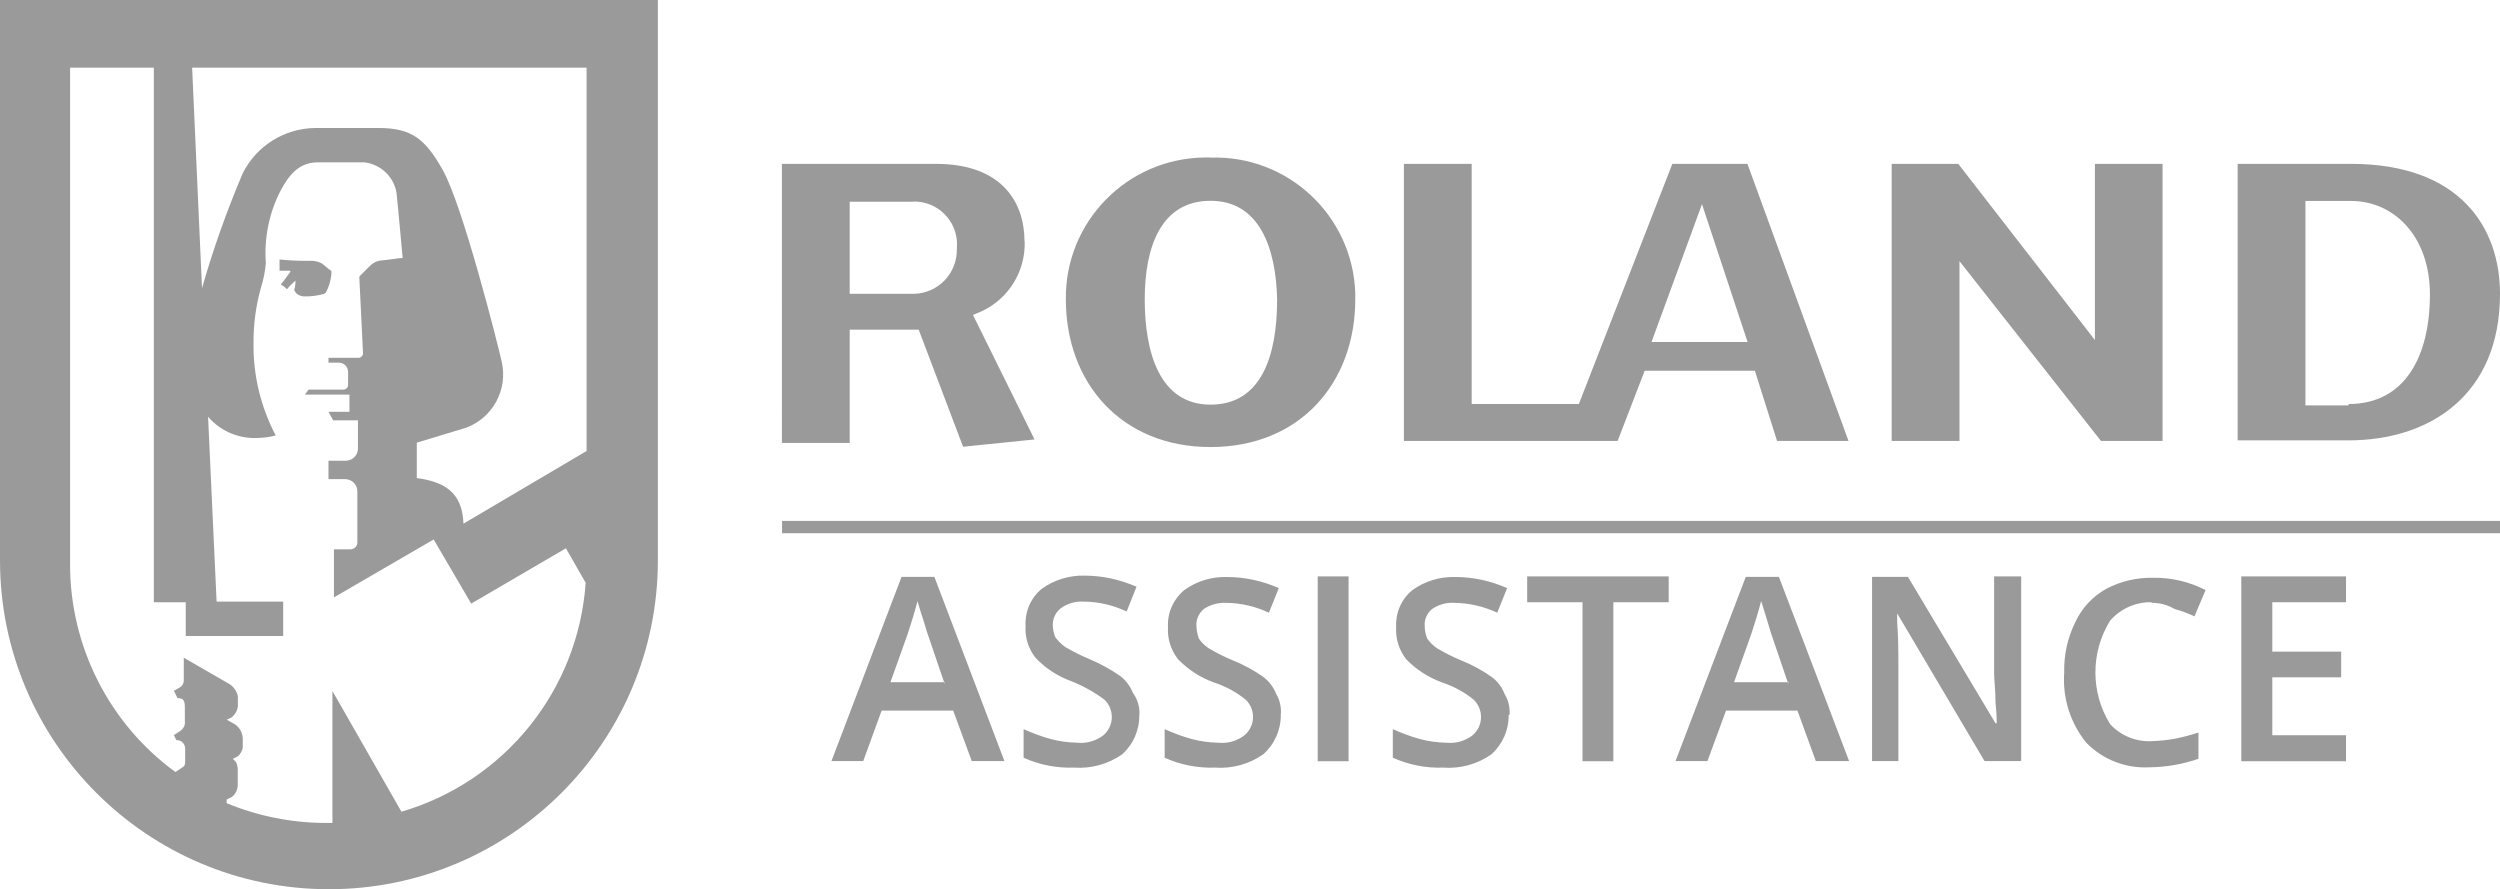
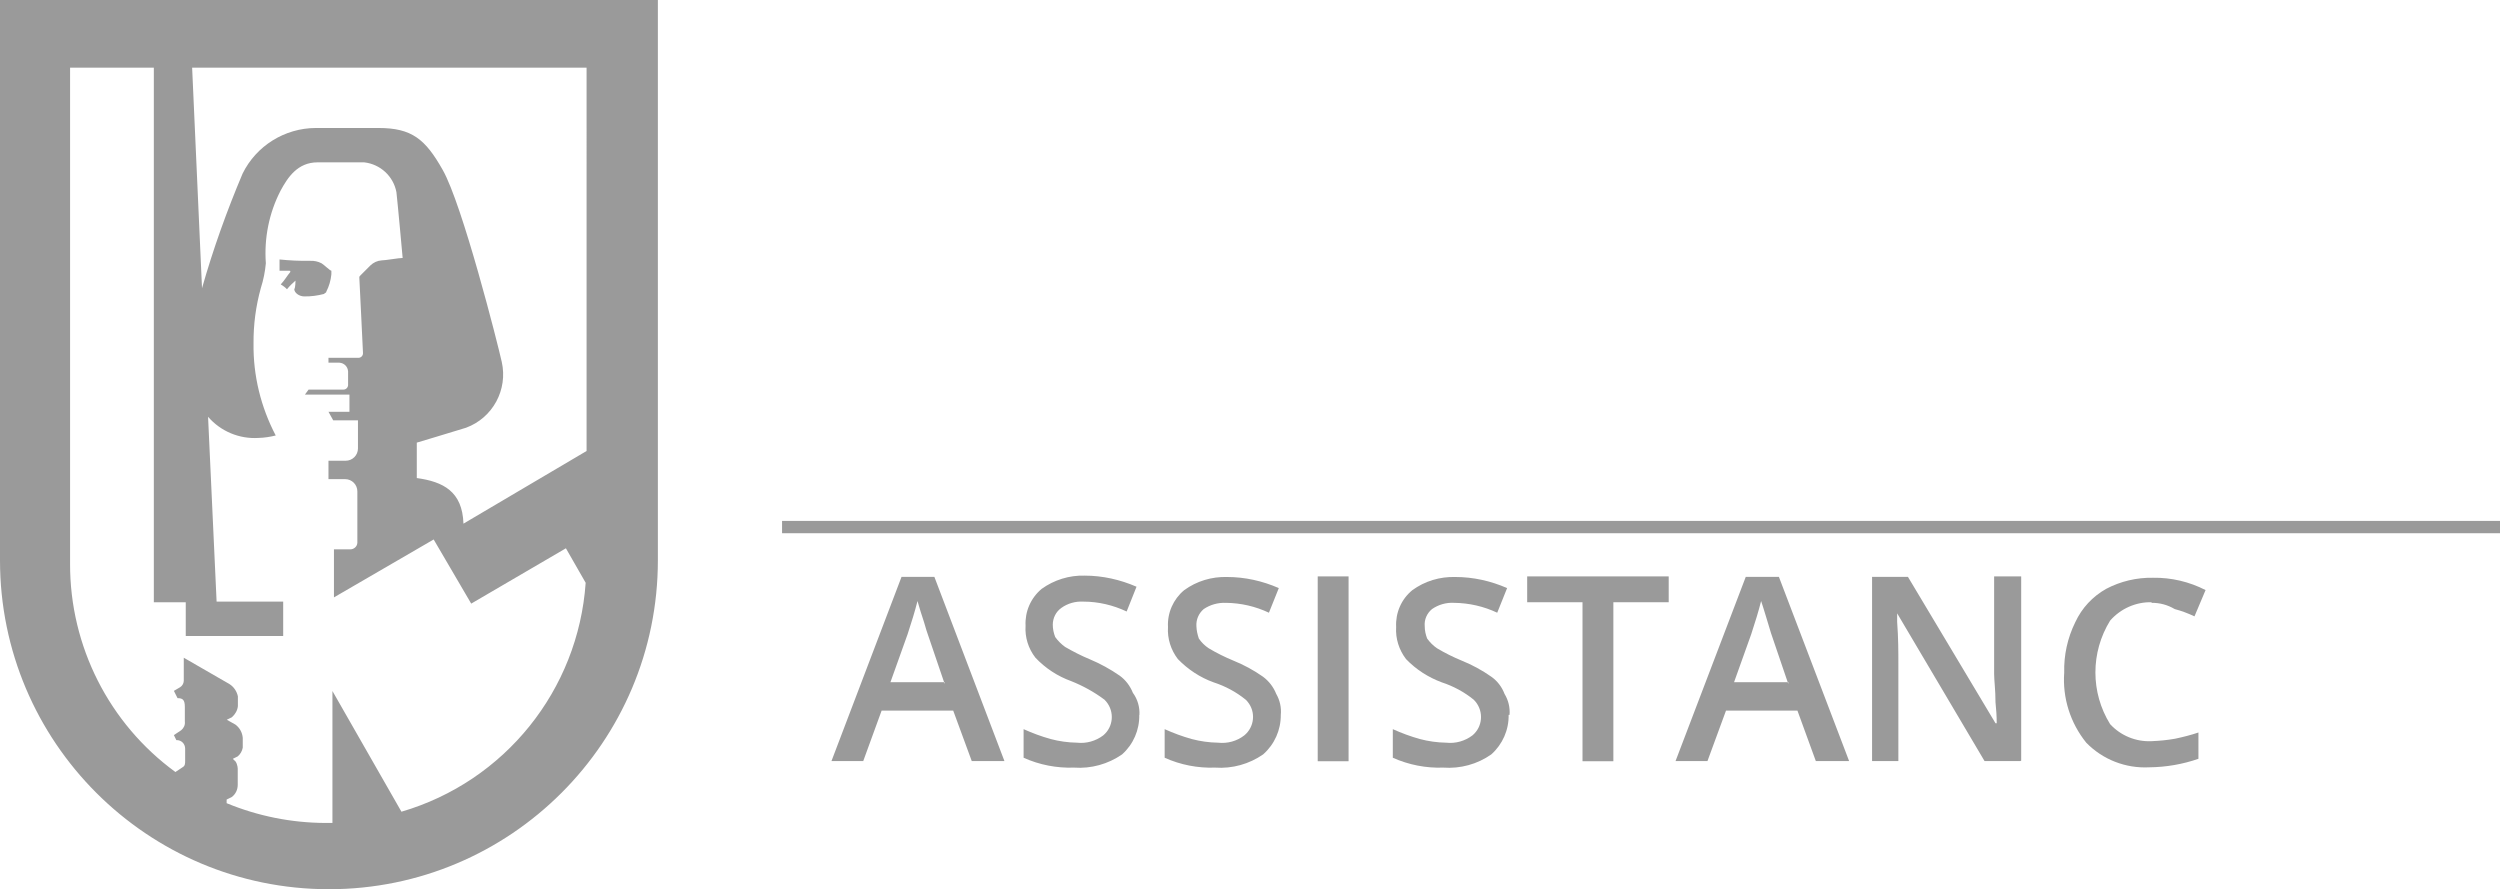
<svg xmlns="http://www.w3.org/2000/svg" id="Laag_2" data-name="Laag 2" viewBox="0 0 164.47 58.5">
  <defs>
    <style>
      .cls-1 {
        fill: #9a9a9a;
        fill-rule: evenodd;
      }
    </style>
  </defs>
  <g id="Ebene_1" data-name="Ebene 1">
    <g>
-       <path class="cls-1" d="M96.82,10.78v15.8h7.05l6.15-15.8h4.94l6.65,18.23h-4.7l-1.46-4.62h-7.25l-1.78,4.62h-14.06V10.78h4.46ZM154.51,26.58c3.72,0,5.35-3.16,5.35-7.21,0-3.81-2.35-6.15-5.19-6.15h-3v13.45h2.84v-.09ZM164.47,19.33c0,6.65-4.61,9.64-9.96,9.64h-7.3V10.78h7.45c7.21,0,9.81,4.22,9.81,8.55ZM138.22,29.01l-9.31-11.83v11.83h-4.46V10.78h4.38l8.99,11.59v-11.59h4.45v18.23h-4.05ZM111.97,13.43l-3.32,9.07h6.32l-3-9.07ZM79.64,13.21c-3.24,0-4.33,3-4.33,6.48s.97,6.93,4.33,6.93,4.38-3.24,4.38-6.93c-.08-3.46-1.21-6.48-4.38-6.48M79.64,10.37c5.08-.17,9.34,3.81,9.52,8.89,0,.14,0,.29,0,.43,0,5.51-3.65,9.72-9.52,9.72s-9.52-4.22-9.52-9.72c-.06-5.1,4.03-9.27,9.13-9.33.13,0,.26,0,.39,0M67.41,15.87c.07,1.97-1.05,3.78-2.83,4.61l-.57.24,4.05,8.19-4.7.48-2.92-7.7h-4.54v7.45h-4.46V10.78h10.13c4.33,0,5.83,2.51,5.83,5.11v-.02ZM60.12,19.33c1.6-.03,2.86-1.35,2.83-2.95,0-.02,0-.03,0-.05.14-1.55-1-2.92-2.55-3.06-.12-.01-.25-.01-.37,0h-4.13v6.06s4.22,0,4.22,0Z" />
      <path class="cls-1" d="M19.44,18.46c-.2.17-.39.36-.56.57-.12-.13-.26-.23-.41-.32.24-.25.48-.65.57-.74s.08-.16,0-.16h-.65v-.74c.67.07,1.35.1,2.03.09.25-.01.5.04.73.16.16.09.56.49.65.49v.24c-.04.4-.15.78-.33,1.13,0,.08-.08.08-.16.16-.42.11-.86.17-1.3.16-.33,0-.65-.24-.65-.48.08-.08.08-.57.08-.57ZM12.64,4.45l.65,14.51c.73-2.57,1.63-5.08,2.67-7.54.9-1.83,2.77-2.99,4.81-3h4.13c2.19,0,3.08.73,4.22,2.75,1.3,2.27,3.64,11.5,3.89,12.64.41,1.83-.59,3.68-2.35,4.33-1.06.33-3.24.98-3.24.98v2.33c1.73.24,3,.87,3.07,3l8.1-4.78V4.45H12.64ZM13.69,27.46l.56,12.12h4.38v2.26h-6.41v-2.22h-2.1V4.45h-5.51v32.65c-.01,5.41,2.56,10.5,6.93,13.69l.48-.32c.16-.09.16-.25.16-.41v-.81c0-.31-.24-.56-.55-.56,0,0-.02,0-.03,0l-.16-.33.48-.32c.17-.14.27-.35.24-.57v-.97c0-.48-.16-.57-.48-.57l-.24-.48.41-.24c.14-.09.23-.24.24-.41v-1.53l3,1.73c.29.18.49.48.56.81v.65c-.03.28-.18.54-.4.73l-.33.16.57.32c.28.21.45.52.48.87v.65c-.04.22-.16.43-.33.57l-.32.16.08.09c.16.08.24.41.24.56v1.06c0,.32-.14.62-.4.81l-.33.16v.24c2.06.85,4.26,1.29,6.48,1.3h.48v-8.68l4.54,7.94c6.8-1.99,11.63-8,12.12-15.06l-1.3-2.27-6.23,3.64-2.47-4.22-6.56,3.81v-3.16h1.05c.26.01.48-.18.49-.44,0-.01,0-.03,0-.04v-3.33c0-.45-.36-.81-.81-.81h-1.09v-1.21h1.13c.45,0,.81-.36.81-.81h0v-1.85h-1.63l-.31-.56h1.38v-1.13h-2.93l.24-.33h2.27c.17.01.31-.11.33-.28,0-.01,0-.03,0-.05v-.87c-.02-.31-.26-.55-.57-.57h-.72v-.32h1.95c.17.01.31-.12.32-.28,0-.01,0-.03,0-.05,0-.16-.24-4.86-.24-4.94s0-.08.08-.16l.65-.65c.2-.19.45-.31.73-.33.25,0,1.14-.16,1.39-.16,0,0-.33-3.65-.41-4.33-.2-1.05-1.06-1.84-2.12-1.96h-3.07c-1.3,0-1.95.97-2.43,1.86-.76,1.47-1.09,3.13-.97,4.78-.05.55-.16,1.1-.33,1.63-.33,1.19-.49,2.41-.48,3.64-.03,2.11.48,4.19,1.46,6.06-.37.09-.75.15-1.13.16-1.26.08-2.49-.43-3.32-1.39v.03ZM0,0h43.28v36.86c0,11.95-9.69,21.64-21.64,21.64S0,48.81,0,36.86V0Z" />
      <path class="cls-1" d="M62.14,44.97l-1.13-3.32c-.09-.24-.16-.56-.33-1.06s-.24-.81-.32-1.05c-.16.65-.41,1.45-.65,2.18l-1.13,3.16h3.57v.09ZM63.93,50.07l-1.22-3.32h-4.71l-1.21,3.32h-2.09l4.61-12.12h2.16l4.61,12.12h-2.15ZM74.95,47.03c.02.99-.39,1.94-1.13,2.6-.92.64-2.04.95-3.16.87-1.14.04-2.28-.18-3.32-.65v-1.88c.58.26,1.17.48,1.78.65.56.15,1.15.23,1.73.24.62.07,1.24-.11,1.73-.48.67-.56.75-1.55.2-2.22-.04-.04-.08-.09-.12-.13-.67-.5-1.41-.91-2.19-1.22-.89-.32-1.7-.85-2.35-1.54-.47-.6-.7-1.35-.65-2.1-.05-.93.34-1.83,1.06-2.43.82-.59,1.82-.9,2.83-.87,1.17,0,2.33.26,3.41.73l-.65,1.63c-.89-.42-1.86-.65-2.84-.65-.52-.03-1.03.11-1.45.41-.36.25-.57.67-.57,1.11,0,.28.06.55.16.81.18.25.4.47.65.65.52.3,1.06.58,1.62.81.69.29,1.35.65,1.97,1.08.39.28.69.68.87,1.13.31.42.46.94.43,1.46M84.26,47.03c.01.99-.41,1.94-1.16,2.6-.92.64-2.04.95-3.16.87-1.14.04-2.28-.18-3.32-.65v-1.88c.58.26,1.17.48,1.78.65.56.15,1.15.23,1.73.24.62.07,1.24-.1,1.73-.48.67-.55.77-1.54.22-2.21-.04-.05-.08-.1-.13-.14-.63-.51-1.34-.89-2.11-1.14-.89-.32-1.69-.85-2.35-1.53-.46-.6-.7-1.35-.65-2.11-.05-.93.35-1.83,1.06-2.42.82-.6,1.82-.9,2.83-.87,1.17,0,2.33.26,3.4.73l-.65,1.62c-.89-.42-1.85-.64-2.83-.65-.52-.02-1.03.12-1.46.41-.33.28-.51.7-.48,1.13.01.28.07.55.16.81.17.25.39.47.65.64.52.31,1.06.58,1.62.81.69.28,1.34.63,1.95,1.06.39.29.69.68.87,1.13.24.42.35.9.3,1.39" />
      <polygon class="cls-1" points="86.69 50.08 88.72 50.08 88.72 37.92 86.69 37.92 86.69 50.08" />
      <path class="cls-1" d="M99.25,47.03c.02.99-.4,1.94-1.14,2.6-.92.65-2.04.95-3.16.87-1.14.04-2.27-.18-3.32-.65v-1.88c.58.26,1.17.48,1.78.65.56.15,1.15.23,1.73.24.62.07,1.24-.11,1.73-.48.67-.56.75-1.55.2-2.22-.04-.04-.08-.09-.12-.13-.63-.51-1.34-.89-2.1-1.14-.89-.33-1.7-.85-2.35-1.53-.46-.6-.7-1.35-.65-2.11-.05-.93.34-1.83,1.06-2.42.82-.6,1.82-.9,2.84-.87,1.17,0,2.33.26,3.4.73l-.65,1.62c-.89-.42-1.86-.64-2.84-.65-.52-.03-1.03.12-1.45.41-.34.28-.52.7-.48,1.13,0,.28.06.55.16.81.18.25.4.47.65.64.52.31,1.06.58,1.62.81.69.28,1.34.63,1.95,1.06.4.28.7.68.87,1.13.25.41.37.89.33,1.38" />
      <polygon class="cls-1" points="106.14 50.08 104.11 50.08 104.11 39.62 100.47 39.62 100.47 37.92 109.78 37.92 109.78 39.62 106.14 39.62 106.14 50.08" />
      <path class="cls-1" d="M117.64,44.97l-1.13-3.32c-.08-.24-.16-.56-.32-1.06s-.24-.81-.33-1.05c-.16.65-.41,1.45-.65,2.18l-1.13,3.16h3.57v.09ZM119.46,50.07l-1.21-3.32h-4.7l-1.22,3.32h-2.1l4.62-12.12h2.18l4.62,12.12h-2.19ZM132.91,50.07h-2.35l-5.75-9.72h0v.57c.08,1.06.08,1.94.08,2.83v6.32h-1.73v-12.12h2.36l5.76,9.63h.08c0-.46-.03-.92-.08-1.38,0-.81-.09-1.45-.09-1.86v-6.42h1.78v12.12l-.06.03ZM141.57,39.62c-1.05-.03-2.06.42-2.75,1.21-1.29,2.09-1.29,4.73,0,6.81.7.76,1.7,1.17,2.73,1.12.52-.02,1.03-.07,1.54-.16.52-.11,1.04-.24,1.54-.41v1.73c-1.04.36-2.13.55-3.24.56-1.55.08-3.06-.51-4.14-1.62-1.05-1.3-1.57-2.95-1.45-4.61-.03-1.15.22-2.29.73-3.32.43-.93,1.14-1.69,2.03-2.19.95-.5,2.01-.75,3.08-.73,1.2-.02,2.39.26,3.46.81l-.73,1.73c-.42-.2-.85-.36-1.3-.48-.47-.28-1-.42-1.54-.41" />
-       <polygon class="cls-1" points="154.34 50.08 147.45 50.08 147.45 37.92 154.34 37.92 154.34 39.62 149.49 39.62 149.49 42.87 154.02 42.87 154.02 44.56 149.49 44.56 149.49 48.37 154.34 48.37 154.34 50.08" />
      <polygon class="cls-1" points="51.45 35.08 164.47 35.08 164.47 34.27 51.45 34.27 51.45 35.08" />
    </g>
  </g>
</svg>